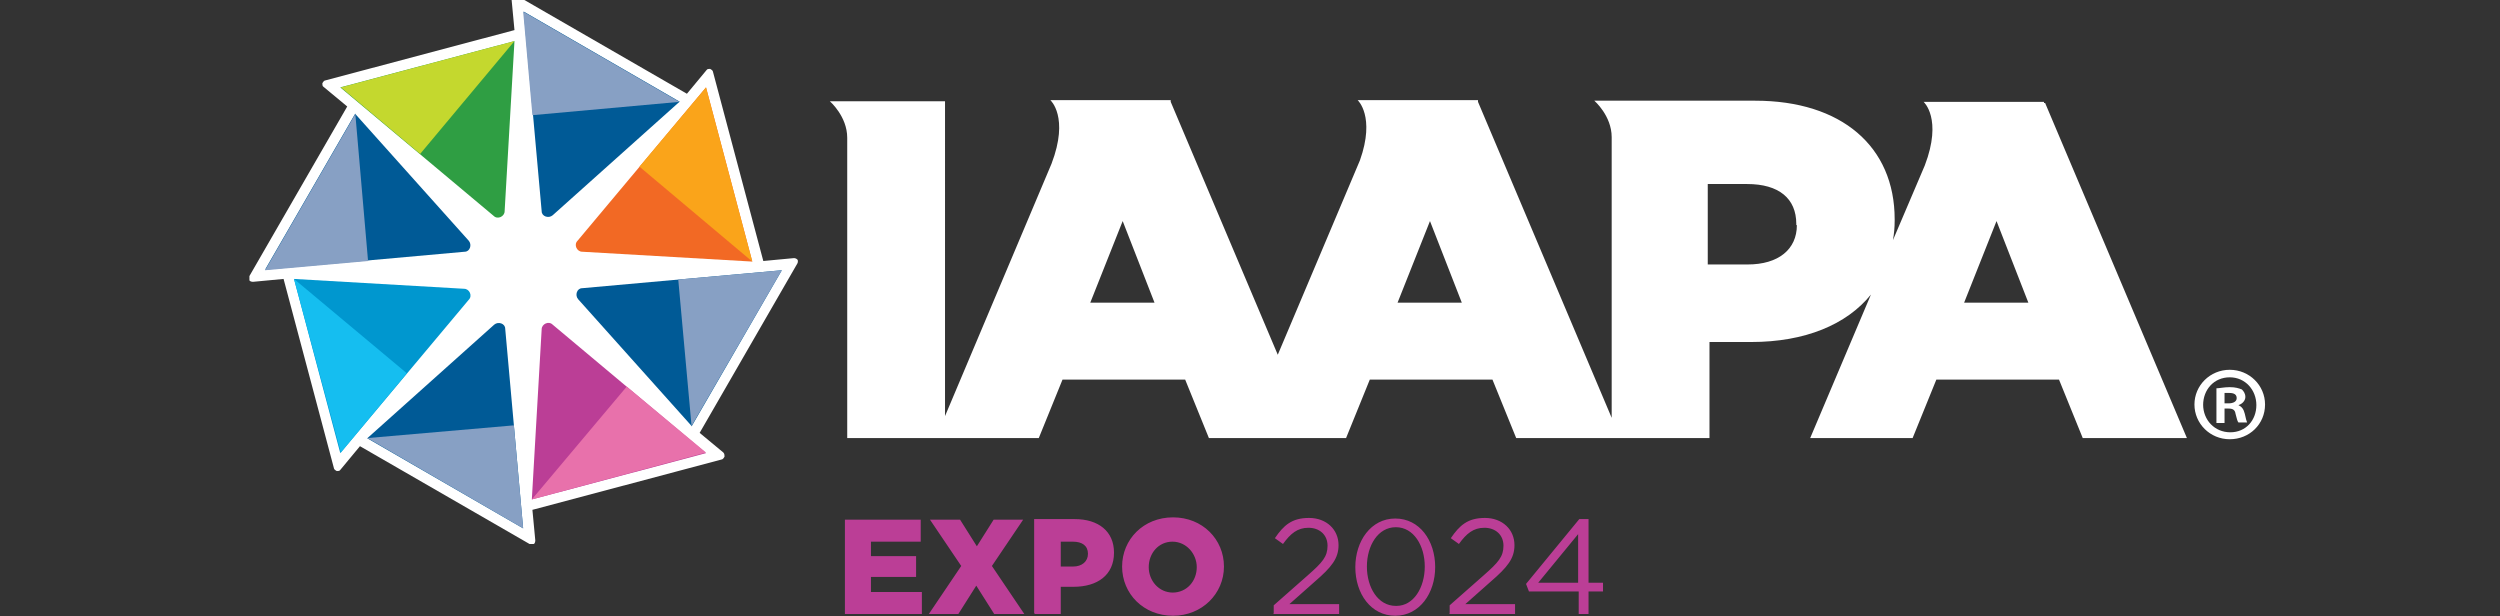
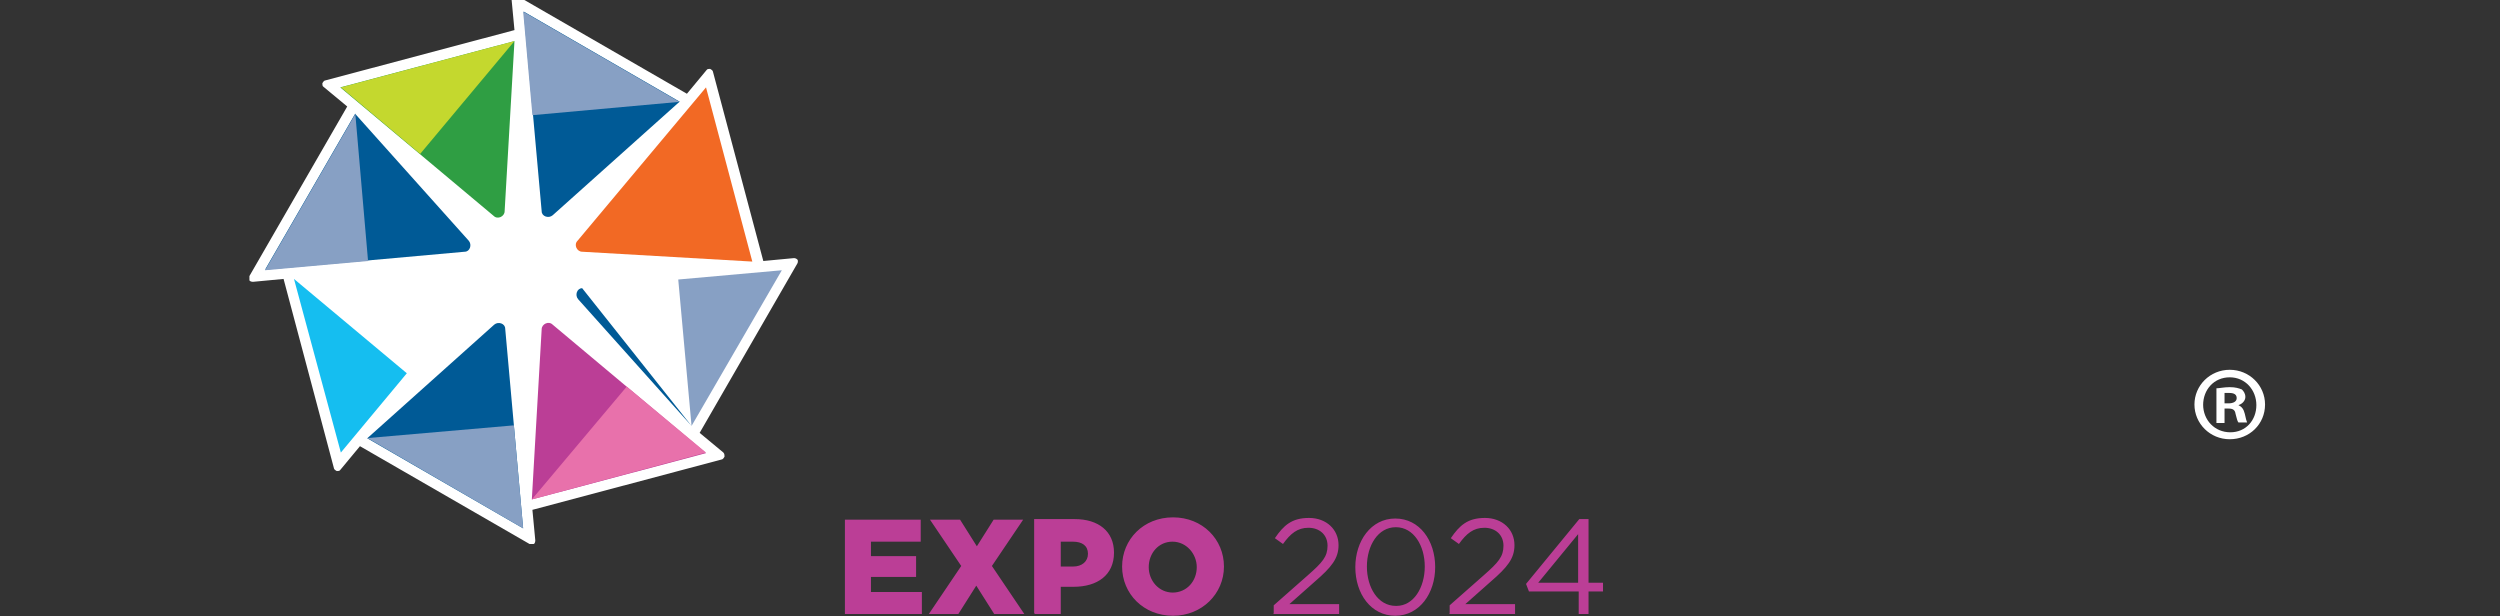
<svg xmlns="http://www.w3.org/2000/svg" id="Layer_1" viewBox="0 0 432 106.5">
  <rect x="0" y="0" width="432" height="106.5" fill="#333333" stroke="none" />
  <defs>
    <style> .st0 { fill: none; } .st1 { fill: #005a96; } .st2 { fill: #15bef0; } .st3 { fill: #c4d82e; } .st4 { fill: #e871ab; } .st5 { fill: #87a0c4; } .st6 { fill: #bb3e96; } .st7 { clip-path: url(#clippath-1); } .st8 { clip-path: url(#clippath-3); } .st9 { clip-path: url(#clippath-4); } .st10 { clip-path: url(#clippath-2); } .st11 { clip-path: url(#clippath-7); } .st12 { clip-path: url(#clippath-6); } .st13 { clip-path: url(#clippath-8); } .st14 { clip-path: url(#clippath-5); } .st15 { fill: #faa41a; } .st16 { fill: #fff; } .st17 { fill: #0097cf; } .st18 { fill: #2f9e43; } .st19 { fill: #f26924; } .st20 { clip-path: url(#clippath); } </style>
    <clipPath id="clippath">
      <rect class="st0" x="42.9" y="-.8" width="348.5" height="107.3" />
    </clipPath>
    <clipPath id="clippath-1">
      <rect class="st0" x="42.9" y="-.8" width="348.5" height="107.3" />
    </clipPath>
    <clipPath id="clippath-2">
      <rect class="st0" x="42.9" y="-.8" width="348.5" height="107.3" />
    </clipPath>
    <clipPath id="clippath-3">
      <rect class="st0" x="42.9" y="-.8" width="348.5" height="107.3" />
    </clipPath>
    <clipPath id="clippath-4">
      <rect class="st0" x="42.9" y="-.8" width="348.5" height="107.3" />
    </clipPath>
    <clipPath id="clippath-5">
      <rect class="st0" x="42.9" y="-.8" width="348.5" height="107.3" />
    </clipPath>
    <clipPath id="clippath-6">
      <rect class="st0" x="42.9" y="-.8" width="348.5" height="107.3" />
    </clipPath>
    <clipPath id="clippath-7">
      <rect class="st0" x="42.9" y="-.8" width="348.5" height="107.3" />
    </clipPath>
    <clipPath id="clippath-8">
      <polygon class="st0" points="42.9 106.4 398.1 106.4 391.4 -.8 42.9 -.8 42.9 106.4" />
    </clipPath>
  </defs>
  <g class="st20">
    <g>
      <path class="st16" d="M137.8,44.9c-.1-.2-.4-.3-.6-.3l-5.3.5-8.7-32.7c0-.2-.3-.4-.5-.5-.2,0-.5,0-.6.2l-3.4,4.1L89.4-.7c-.2-.1-.5-.1-.7,0s-.3.4-.3.6l.5,5.3-32.7,8.7c-.2,0-.4.3-.5.5,0,.2,0,.5.2.6l4.1,3.4-16.9,29.3c0,.2,0,.5,0,.7s.4.3.6.3l5.3-.5,8.7,32.7c0,.2.3.4.5.5.2,0,.5,0,.6-.2l3.4-4.1,29.3,16.9h.3c.1,0,.2,0,.4,0,.2,0,.3-.4.3-.6l-.5-5.3,32.7-8.7c.2,0,.4-.3.5-.5,0-.2,0-.5-.2-.7l-4.1-3.4,16.9-29.3c.1-.2.1-.5,0-.7" />
      <path class="st1" d="M117.4,17.6l-21.9,19.6c-.7.6-1.9.2-1.9-.7l-3.1-34.5,27,15.6h0Z" />
    </g>
  </g>
  <polygon class="st5" points="117.4 17.6 92 19.9 90.4 2 117.4 17.6" />
  <g class="st7">
    <path class="st18" d="M88.9,7.1l-1.7,29.4c0,.9-1.2,1.5-1.9.8l-26.5-22.2s30.1-8,30.1-8Z" />
  </g>
  <polygon class="st3" points="88.9 7.1 72.6 26.6 58.9 15.1 88.9 7.1" />
  <g class="st10">
    <path class="st1" d="M61.4,19.7l19.6,21.9c.6.7.2,1.9-.7,1.9l-34.5,3.1,15.6-27h0Z" />
  </g>
  <polygon class="st5" points="61.4 19.7 63.6 45.1 45.8 46.7 61.4 19.7" />
  <g class="st8">
-     <path class="st17" d="M50.8,48.2l29.4,1.7c.9,0,1.5,1.2.8,1.9l-22.2,26.5-8-30.1Z" />
-   </g>
+     </g>
  <polygon class="st2" points="50.8 48.2 70.3 64.5 58.9 78.2 50.8 48.2" />
  <g class="st9">
    <path class="st1" d="M63.5,75.7l21.9-19.6c.7-.6,1.9-.2,1.9.7l3.1,34.5-27-15.6h0Z" />
  </g>
  <polygon class="st5" points="63.5 75.7 88.8 73.5 90.4 91.3 63.5 75.7" />
  <g class="st14">
    <path class="st6" d="M91.9,86.3l1.7-29.4c0-.9,1.2-1.5,1.9-.8l26.5,22.2-30.1,8Z" />
  </g>
  <polygon class="st4" points="91.9 86.3 108.3 66.8 122 78.2 91.9 86.3" />
  <g class="st12">
-     <path class="st1" d="M119.5,73.6l-19.6-21.9c-.6-.7-.2-1.9.7-1.9l34.5-3.1-15.6,27h0Z" />
+     <path class="st1" d="M119.5,73.6l-19.6-21.9c-.6-.7-.2-1.9.7-1.9h0Z" />
  </g>
  <polygon class="st5" points="119.5 73.6 117.2 48.3 135.1 46.7 119.5 73.6" />
  <g class="st11">
    <path class="st19" d="M130,45.2l-29.4-1.7c-.9,0-1.5-1.2-.8-1.9l22.2-26.5,8,30.1Z" />
  </g>
-   <polygon class="st15" points="130 45.2 110.5 28.8 122 15.1 130 45.2" />
  <g class="st13">
    <g>
      <path class="st16" d="M384.4,69.7h.7c.8,0,1.4-.3,1.4-.9s-.4-.9-1.3-.9-.6,0-.8,0v1.7h0ZM384.4,73.1h-1.4v-6c.5,0,1.3-.2,2.3-.2s1.6.2,2.1.4c.3.3.6.7.6,1.3s-.5,1.2-1.2,1.4h0c.6.3.9.7,1.1,1.5.2.9.3,1.3.4,1.5h-1.5c-.2-.2-.3-.8-.5-1.5-.1-.7-.5-.9-1.2-.9h-.7v2.4h0ZM380.7,69.9c0,2.7,2,4.8,4.7,4.8s4.5-2.1,4.5-4.7-1.9-4.8-4.6-4.8-4.6,2.1-4.6,4.8M391.4,69.9c0,3.4-2.7,6-6.1,6s-6.1-2.7-6.1-6,2.7-6,6.1-6,6.1,2.7,6.1,6" />
-       <path class="st16" d="M339.4,52.3l5.6-14.1,5.5,14.1h-11.1ZM310.5,38.9c0,4.2-3.2,6.8-8.5,6.8h-6.9v-13.9h6.8c5.5,0,8.5,2.5,8.5,6.9v.2h.1ZM241.5,52.3l5.6-14.1,5.5,14.1h-11.1ZM188.4,52.3l5.6-14.1,5.5,14.1h-11.1ZM353.2,17.9v-.3h-20.8s3.3,2.9.2,11l-5.5,12.9c.2-1.1.3-2.2.3-3.4v-.2c0-12.6-9.2-20.5-24.1-20.5h-27.8s3,2.6,3,6.3h0v48.5l-23.1-54.6v-.3h-20.8s3.1,2.8.4,10.4l-14.2,33.6-18.5-43.7v-.3h-20.8s3.3,2.9.2,11l-18.4,43.6V17.5h-19.9s3,2.6,3,6.3h0v51.9h33.1l4.1-10.1h21.2l4.1,10.1h23.7l4.1-10.1h21.2l4.1,10.1h33.4v-16.6h7.2c9.3,0,16.5-3,20.7-8.2l-10.5,24.8h17.7l4.1-10.1h21.2l4.1,10.1h18l-24.5-57.9h-.2Z" />
      <path class="st6" d="M265.8,100.7l6.9-8.4v8.4h-6.9ZM272.7,106.1h1.8v-3.9h2.5v-1.5h-2.5v-11h-1.6l-9.2,11.2.5,1.3h8.6v3.9h0ZM250.4,106.1h11.4v-1.7h-8.6l4.4-3.9c2.9-2.5,4.1-4,4.1-6.3h0c0-2.7-2.1-4.7-5.1-4.7s-4.4,1.3-5.9,3.5l1.4,1c1.3-1.8,2.5-2.8,4.4-2.8s3.3,1.2,3.3,3.1-.9,2.9-3.4,5.1l-5.9,5.2v1.4h0ZM241.2,104.7c-3.1,0-5-3.2-5-6.8h0c0-3.6,1.9-6.8,5-6.8s5,3.2,5,6.8h0c0,3.6-1.9,6.8-4.9,6.8M241.1,106.4c4.2,0,6.9-3.9,6.9-8.4h0c0-4.6-2.7-8.4-6.9-8.4s-6.9,3.9-6.9,8.4h0c0,4.6,2.7,8.4,6.9,8.4M220,106.1h11.4v-1.7h-8.6l4.4-3.9c2.9-2.5,4.1-4,4.1-6.3h0c0-2.7-2.1-4.7-5.1-4.7s-4.4,1.3-5.9,3.5l1.4,1c1.3-1.8,2.5-2.8,4.4-2.8s3.3,1.2,3.3,3.1-.9,2.9-3.4,5.1l-5.9,5.2v1.4h0ZM202.7,102.4c-2.5,0-4.2-2.1-4.2-4.4h0c0-2.4,1.7-4.4,4.1-4.4s4.2,2.1,4.2,4.4h0c0,2.4-1.7,4.4-4.2,4.4M202.7,106.4c5,0,8.8-3.8,8.8-8.5h0c0-4.7-3.7-8.5-8.8-8.5s-8.8,3.8-8.8,8.5h0c0,4.7,3.7,8.5,8.8,8.5M183.3,97.9v-4.3h2.1c1.6,0,2.6.7,2.6,2.1h0c0,1.3-1,2.2-2.6,2.2,0,0-2.1,0-2.1,0ZM178.8,106.1h4.5v-4.7h2.2c4.1,0,7-2,7-5.9h0c0-3.7-2.7-5.8-6.8-5.8h-7v16.3h.1ZM160.5,106.1h5.1l3.1-4.9,3.1,4.9h5.2l-5.6-8.3,5.4-8h-5.1l-2.9,4.6-2.9-4.6h-5.2l5.4,8-5.6,8.3ZM146.1,106.1h13.2v-3.8h-8.8v-2.6h7.8v-3.6h-7.8v-2.5h8.6v-3.8h-13.1v16.3h.1Z" />
    </g>
  </g>
</svg>